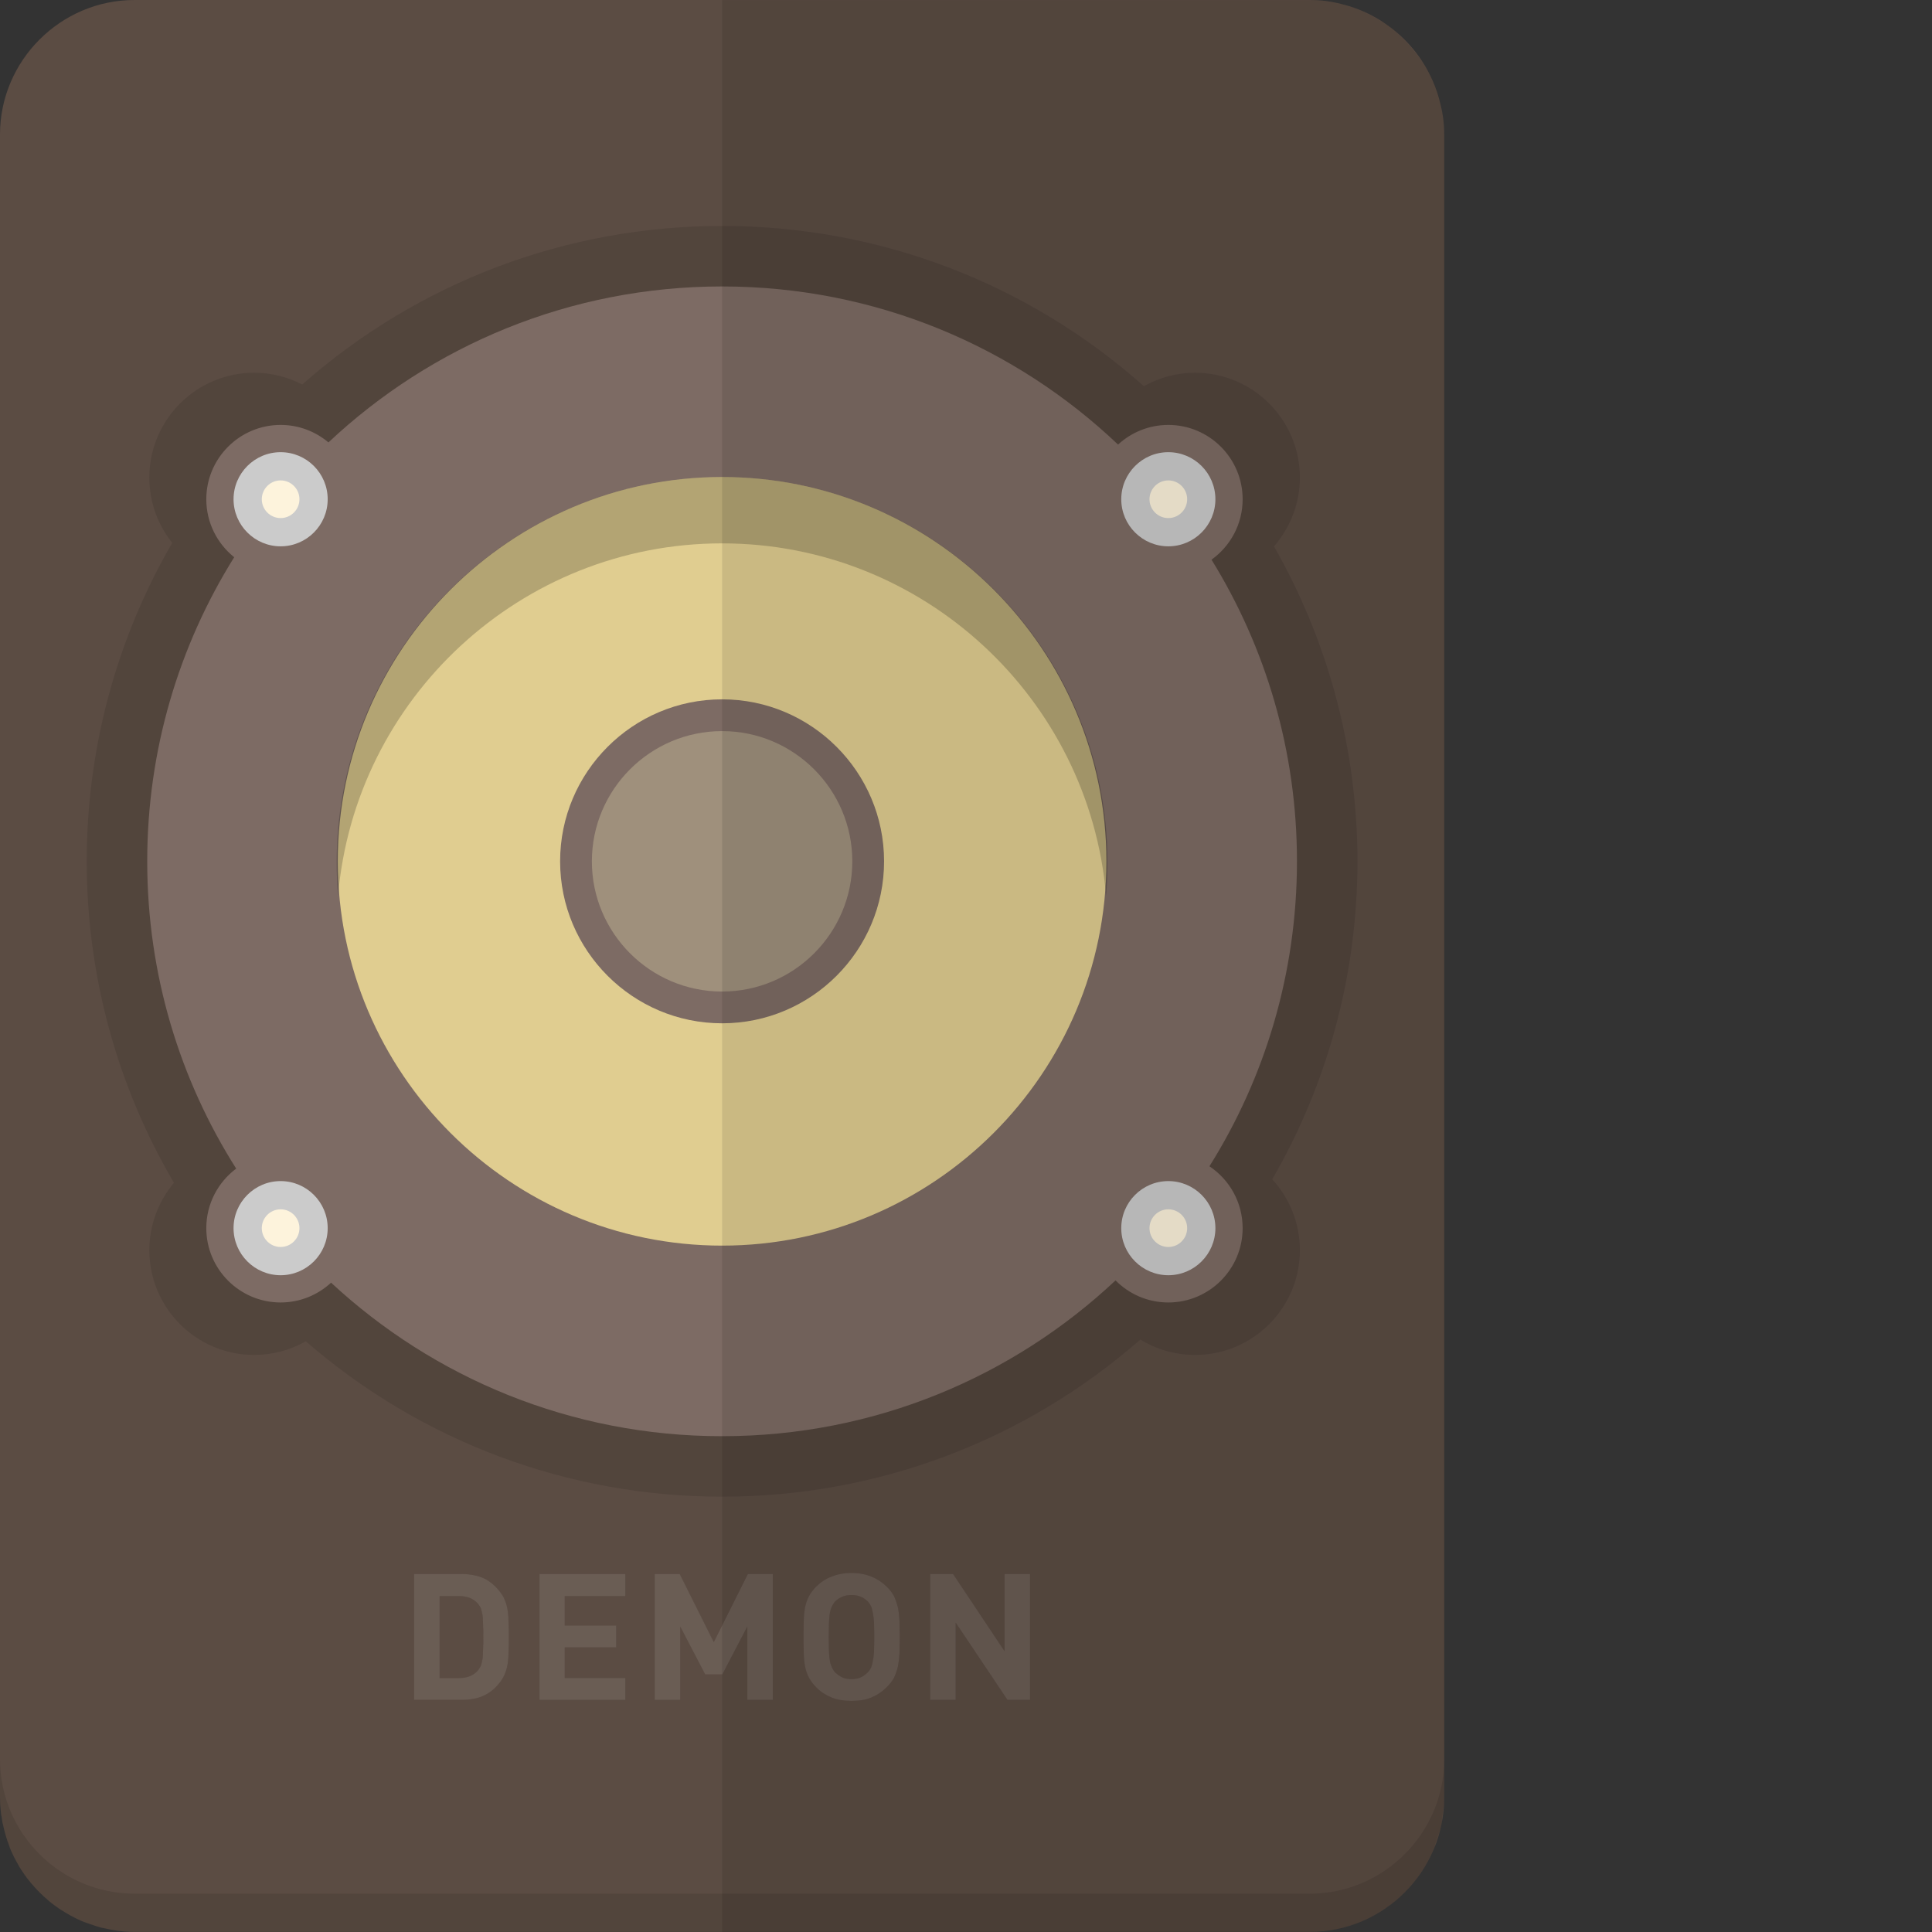
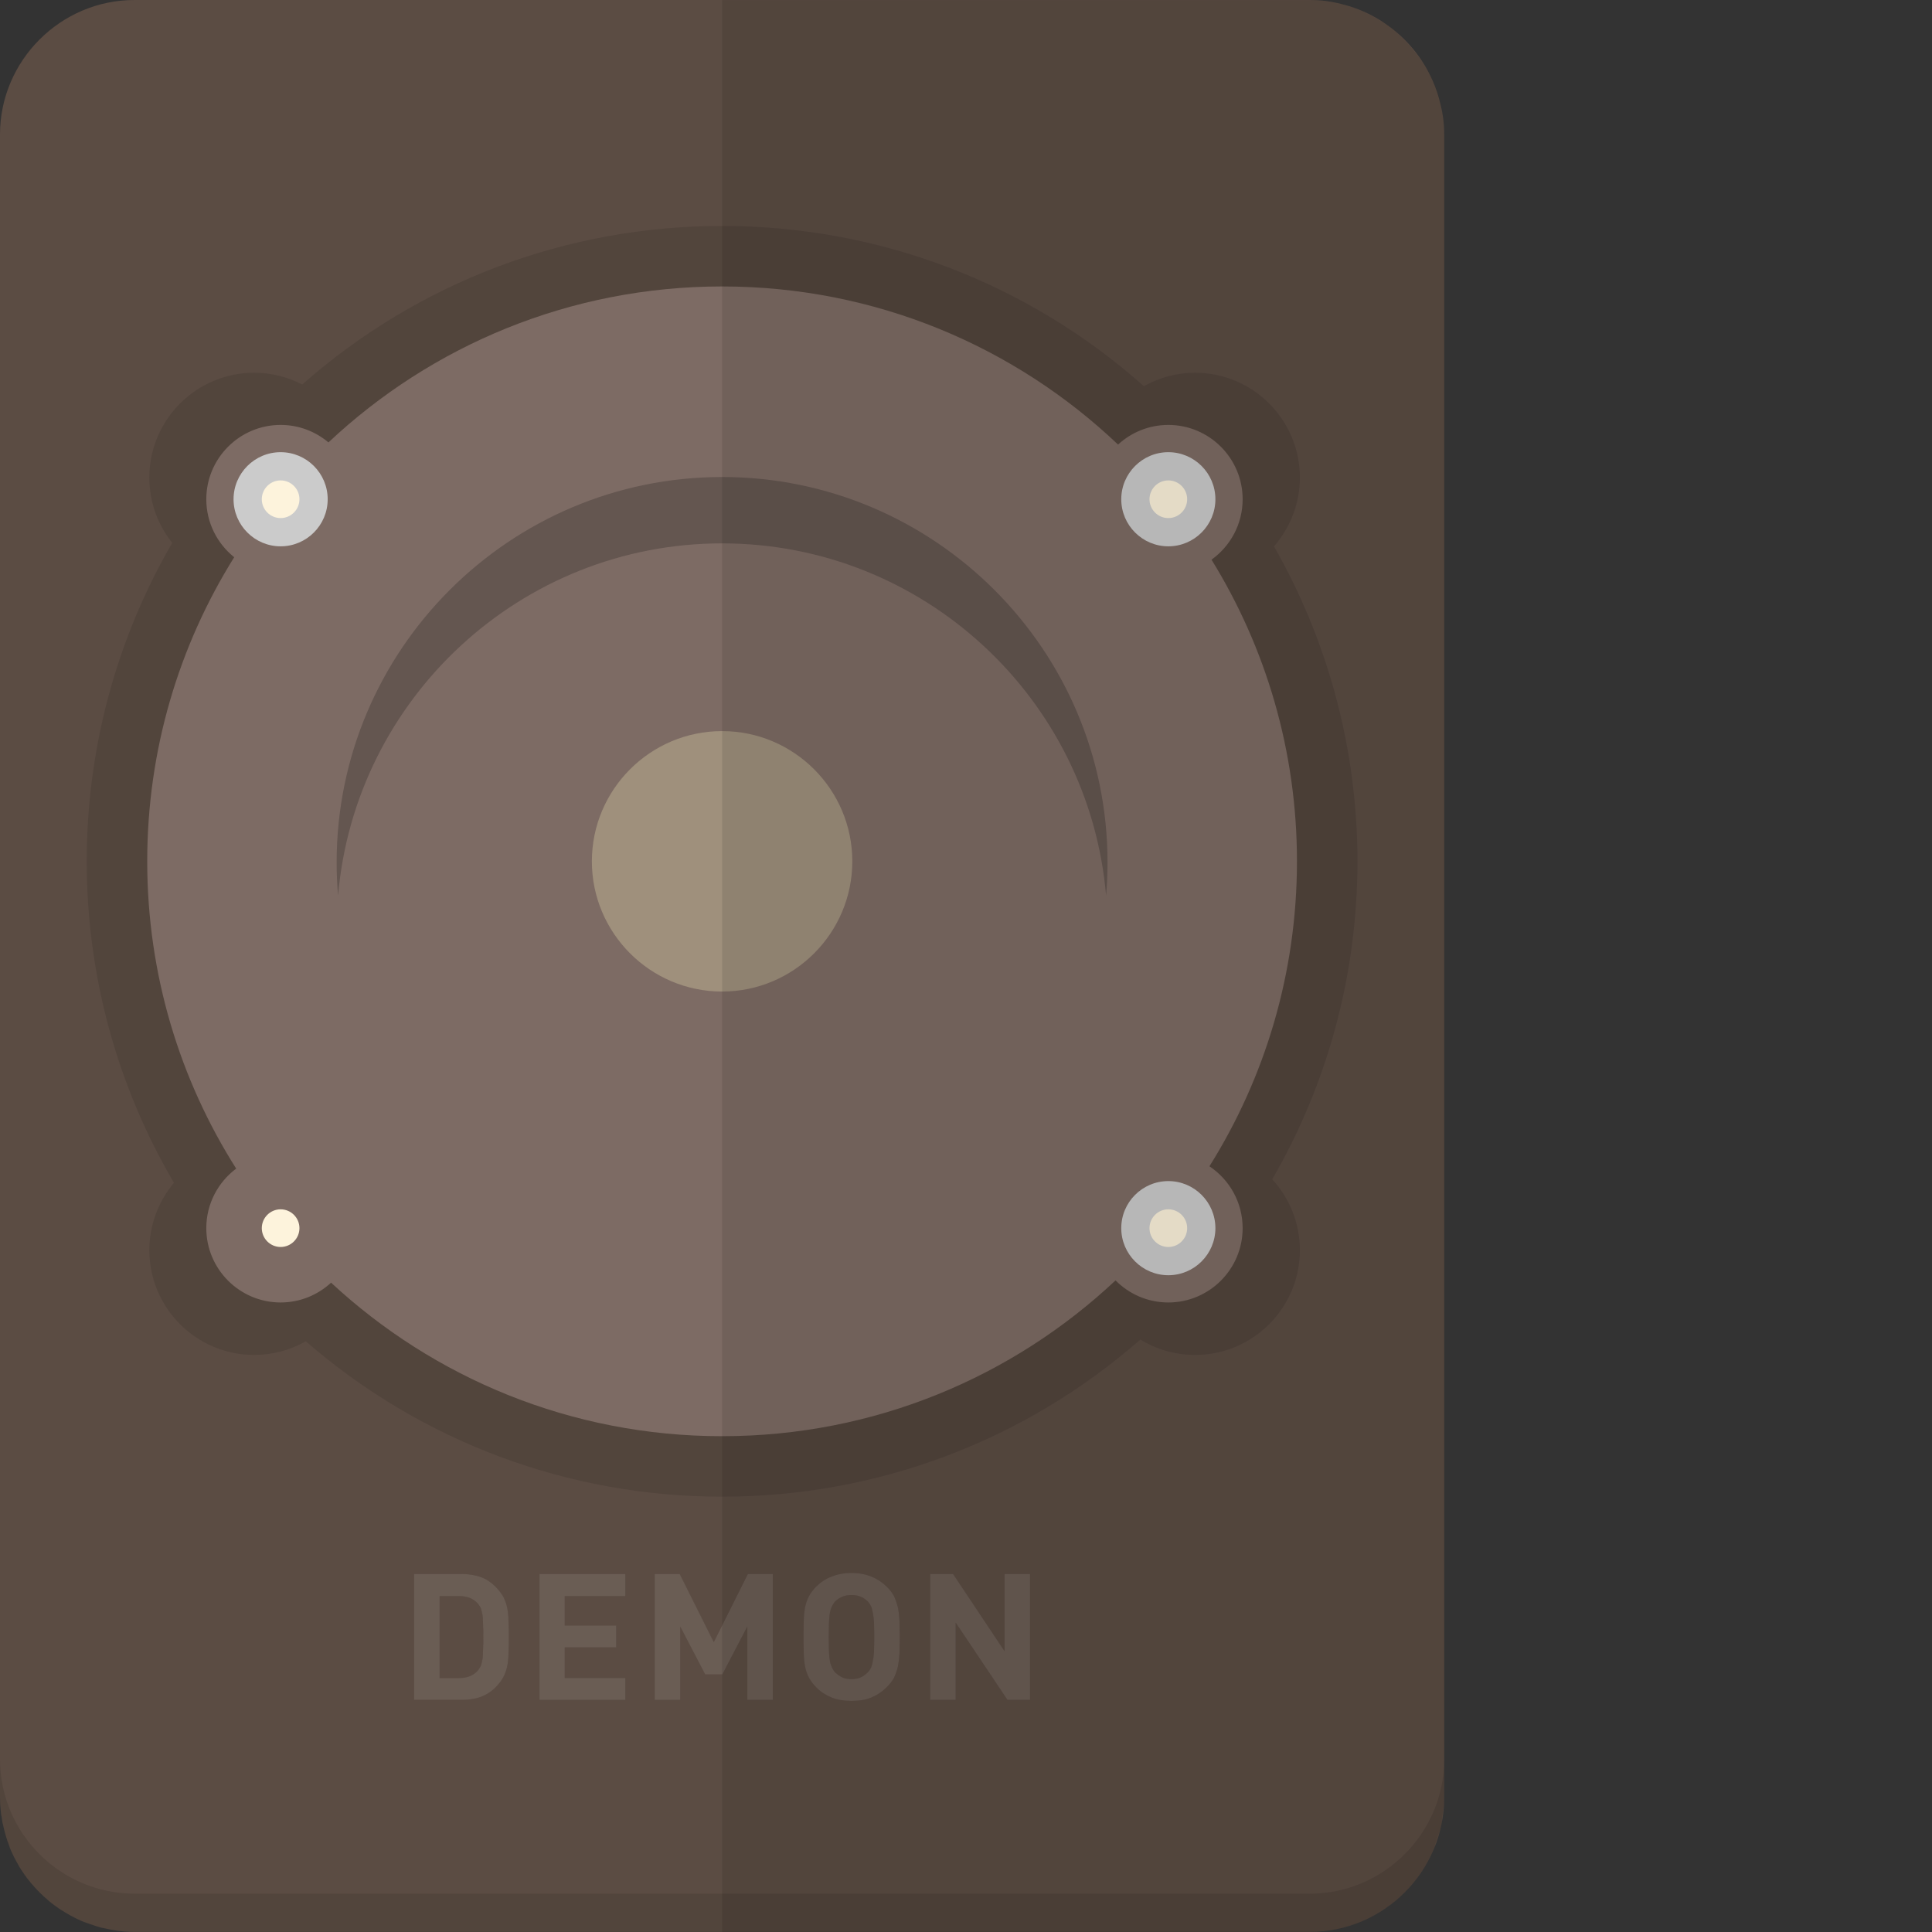
<svg xmlns="http://www.w3.org/2000/svg" height="800px" width="800px" version="1.1" id="_x34_" viewBox="0 0 512 512" xml:space="preserve">
  <rect x="0" y="0" width="512" height="512" fill="#333333" stroke="none" />
  <g>
    <g>
      <path style="fill:#5B4C43;" d="M382.724,35.639v440.697c0,19.647-16.062,35.639-35.639,35.639H35.639    c-1.723,0-3.447-0.138-5.17-0.414c-0.827-0.138-1.654-0.276-2.482-0.483c-0.827-0.138-1.654-0.345-2.482-0.62    c-0.827-0.276-1.654-0.552-2.413-0.827c-0.62-0.207-1.172-0.414-1.792-0.69c-0.896-0.414-1.723-0.827-2.619-1.31    c-1.861-1.034-3.723-2.205-5.377-3.584c-0.138-0.138-0.276-0.207-0.414-0.345c-0.827-0.69-1.654-1.448-2.413-2.206    c-0.759-0.759-1.517-1.586-2.206-2.413c-0.759-0.896-1.517-1.861-2.137-2.826c-0.69-0.965-1.241-1.93-1.792-2.964    c-0.483-0.827-0.896-1.723-1.31-2.62c-0.276-0.552-0.483-1.172-0.69-1.792c-0.62-1.585-1.103-3.24-1.447-4.895    c-0.207-0.689-0.345-1.447-0.414-2.206c-0.138-0.551-0.207-1.172-0.276-1.792C0.069,478.818,0,477.577,0,476.336V35.639    C0,16.061,16.062,0,35.639,0h311.445c2.827,0,5.584,0.345,8.272,1.034c12.96,3.102,23.231,13.373,26.333,26.333    C382.379,30.055,382.724,32.813,382.724,35.639z" />
      <path style="opacity:0.1;fill:#040000;" d="M382.724,466.203v10.133c0,19.647-16.062,35.639-35.639,35.639H35.639    c-1.723,0-3.447-0.138-5.17-0.414c-0.827-0.138-1.654-0.276-2.482-0.483c-0.827-0.138-1.654-0.345-2.482-0.62    c-0.827-0.276-1.654-0.552-2.413-0.827c-0.62-0.207-1.172-0.414-1.792-0.69c-0.896-0.414-1.723-0.827-2.619-1.31    c-1.861-1.034-3.723-2.205-5.377-3.584c-0.138-0.138-0.276-0.207-0.414-0.345c-0.827-0.69-1.654-1.448-2.413-2.206    c-0.759-0.759-1.517-1.586-2.206-2.413c-0.759-0.896-1.517-1.861-2.137-2.826c-0.69-0.965-1.241-1.93-1.792-2.964    c-0.483-0.827-0.896-1.723-1.31-2.62c-0.276-0.552-0.483-1.172-0.69-1.792c-0.689-1.585-1.172-3.171-1.447-4.895    c-0.207-0.689-0.345-1.447-0.414-2.206c-0.138-0.551-0.207-1.172-0.276-1.792C0.069,478.818,0,477.577,0,476.336v-10.133    c0,19.646,16.062,35.639,35.639,35.639h311.445C366.662,501.842,382.724,485.849,382.724,466.203z" />
      <path style="opacity:0.1;fill:#040000;" d="M191.363,396.638c-40.731,0-79.682-14.581-110.319-41.179    c-4.143,2.356-8.846,3.615-13.696,3.615c-15.315,0-27.772-12.454-27.772-27.769c0-6.557,2.37-12.898,6.527-17.86    c-15.143-25.77-23.121-55.1-23.121-85.185c0-29.762,7.819-58.823,22.663-84.397c-3.908-4.874-6.069-10.939-6.069-17.314    c0-15.315,12.457-27.769,27.772-27.769c4.457,0,8.829,1.084,12.747,3.11c30.775-27.136,70.072-42.014,111.268-42.014    c41.451,0,80.921,15.032,111.773,42.458c4.113-2.316,8.778-3.554,13.578-3.554c15.315,0,27.769,12.454,27.769,27.769    c0,6.752-2.491,13.235-6.86,18.25c14.487,25.352,22.121,54.084,22.121,83.462c0,29.715-7.789,58.715-22.585,84.263    c4.665,5.069,7.324,11.74,7.324,18.782c0,15.315-12.454,27.769-27.769,27.769c-5.197,0-10.179-1.42-14.5-4.079    C271.502,381.889,232.37,396.638,191.363,396.638z" />
      <g>
        <path style="fill:#7D6B64;" d="M320.515,309.077c14.69-23.426,23.193-51.127,23.193-80.818c0-29.32-8.29-56.7-22.644-79.939     c4.99-3.576,8.251-9.42,8.251-16.014c0-10.86-8.835-19.696-19.695-19.696c-5.134,0-9.814,1.976-13.324,5.206     C268.974,91.85,232.03,75.913,191.362,75.913c-40.367,0-77.061,15.707-104.321,41.333c-3.428-2.89-7.85-4.636-12.674-4.636     c-10.86,0-19.695,8.835-19.695,19.696c0,6.209,2.891,11.752,7.393,15.365c-14.601,23.377-23.049,50.994-23.049,80.588     c0,29.951,8.649,57.879,23.578,81.435c-4.806,3.595-7.922,9.33-7.922,15.78c0,10.86,8.835,19.695,19.695,19.695     c5.157,0,9.855-1.995,13.37-5.25c27.187,25.243,63.6,40.686,103.625,40.686c40.341,0,77.013-15.686,104.267-41.284     c3.572,3.608,8.523,5.848,13.99,5.848c10.86,0,19.695-8.835,19.695-19.695C329.315,318.64,325.815,312.61,320.515,309.077z" />
-         <path style="fill:#E0CD90;" d="M191.362,330.103c-56.157,0-101.844-45.687-101.844-101.844s45.687-101.844,101.844-101.844     s101.844,45.687,101.844,101.844S247.519,330.103,191.362,330.103z" />
-         <path style="fill:#7D6B64;" d="M191.362,271.185c-23.669,0-42.926-19.257-42.926-42.926c0-23.669,19.257-42.926,42.926-42.926     s42.926,19.257,42.926,42.926C234.288,251.928,215.031,271.185,191.362,271.185z" />
        <path style="fill:#9F907C;" d="M191.362,262.768c-19.028,0-34.509-15.481-34.509-34.509c0-19.029,15.481-34.509,34.509-34.509     s34.509,15.481,34.509,34.509C225.871,247.287,210.39,262.768,191.362,262.768z" />
        <g>
          <path style="fill:#CBCBCB;" d="M74.367,144.78c-6.878,0-12.474-5.596-12.474-12.474c0-6.878,5.596-12.474,12.474-12.474      c6.878,0,12.474,5.596,12.474,12.474C86.841,139.184,81.245,144.78,74.367,144.78z" />
          <path style="fill:#CBCBCB;" d="M309.619,144.78c-6.878,0-12.474-5.596-12.474-12.474c0-6.878,5.596-12.474,12.474-12.474      s12.474,5.596,12.474,12.474C322.093,139.184,316.497,144.78,309.619,144.78z" />
-           <path style="fill:#CBCBCB;" d="M74.367,337.948c-6.878,0-12.474-5.596-12.474-12.474S67.489,313,74.367,313      c6.878,0,12.474,5.596,12.474,12.474S81.245,337.948,74.367,337.948z" />
          <path style="fill:#CBCBCB;" d="M309.619,337.948c-6.878,0-12.474-5.596-12.474-12.474S302.741,313,309.619,313      s12.474,5.596,12.474,12.474S316.497,337.948,309.619,337.948z" />
        </g>
        <g>
          <path style="fill:#FDF3DC;" d="M74.367,137.295c-2.751,0-4.989-2.238-4.989-4.99c0-2.751,2.238-4.99,4.989-4.99      c2.751,0,4.99,2.238,4.99,4.99C79.357,135.057,77.118,137.295,74.367,137.295z" />
          <path style="fill:#FDF3DC;" d="M309.619,137.295c-2.751,0-4.99-2.238-4.99-4.99c0-2.751,2.238-4.99,4.99-4.99      c2.751,0,4.99,2.238,4.99,4.99C314.609,135.057,312.371,137.295,309.619,137.295z" />
          <path style="fill:#FDF3DC;" d="M74.367,330.463c-2.751,0-4.989-2.238-4.989-4.99c0-2.751,2.238-4.99,4.989-4.99      c2.751,0,4.99,2.238,4.99,4.99C79.357,328.225,77.118,330.463,74.367,330.463z" />
          <path style="fill:#FDF3DC;" d="M309.619,330.463c-2.751,0-4.99-2.238-4.99-4.99c0-2.751,2.238-4.99,4.99-4.99      c2.751,0,4.99,2.238,4.99,4.99C314.609,328.225,312.371,330.463,309.619,330.463z" />
        </g>
      </g>
      <g style="opacity:0.1;">
        <g>
          <path style="fill:#040000;" d="M134.767,430.081c0-1.172-0.069-2.206-0.207-3.171c-0.138-0.965-0.345-1.792-0.69-2.62      c-0.275-0.827-0.689-1.585-1.241-2.275c-1.241-1.654-2.689-2.895-4.343-3.722c-1.654-0.758-3.722-1.172-6.066-1.172h-12.477      v33.364h12.477c2.344,0,4.412-0.345,6.066-1.172c1.654-0.758,3.102-1.999,4.343-3.654c0.552-0.758,0.965-1.516,1.241-2.275      c0.345-0.827,0.552-1.723,0.69-2.62c0.138-0.965,0.207-1.999,0.207-3.171c0.069-1.172,0.069-2.413,0.069-3.791      C134.836,432.425,134.836,431.184,134.767,430.081z M128.011,437.251c0,0.896-0.069,1.723-0.138,2.413      c-0.138,0.69-0.276,1.241-0.414,1.723c-0.207,0.414-0.483,0.896-0.758,1.241c-1.172,1.379-2.826,2.068-5.032,2.068h-5.17      v-21.715h5.17c2.206,0,3.86,0.689,5.032,2.068c0.276,0.345,0.552,0.758,0.758,1.241c0.138,0.483,0.276,1.034,0.414,1.723      c0.069,0.621,0.138,1.448,0.138,2.413c0.069,0.965,0.069,2.068,0.069,3.378C128.08,435.114,128.08,436.285,128.011,437.251z" />
          <path style="fill:#040000;" d="M165.718,422.981v-5.859H142.97v33.364h22.748v-5.79h-16.061v-8.135h13.649v-5.79h-13.649v-7.79      H165.718z" />
          <path style="fill:#040000;" d="M198.186,417.122l-9.03,18.061l-9.03-18.061h-6.618v33.364h6.756v-19.44l6.617,12.684h4.55      l6.617-12.684v19.44h6.756v-33.364H198.186z" />
          <path style="fill:#040000;" d="M238.375,429.53c-0.069-1.31-0.207-2.482-0.414-3.585c-0.276-1.034-0.621-2.068-1.034-2.964      c-0.483-0.896-1.172-1.792-2.068-2.62c-1.172-1.103-2.482-1.999-3.929-2.551c-1.517-0.621-3.24-0.965-5.239-0.965      c-1.999,0-3.791,0.344-5.308,0.965c-1.516,0.552-2.826,1.448-3.998,2.551c-0.827,0.827-1.517,1.723-1.999,2.62      s-0.827,1.93-1.034,2.964c-0.207,1.103-0.345,2.275-0.345,3.585c-0.069,1.241-0.069,2.689-0.069,4.274      c0,1.585,0,3.033,0.069,4.343c0,1.241,0.138,2.412,0.345,3.516c0.207,1.103,0.551,2.068,1.034,2.964      c0.483,0.896,1.172,1.792,1.999,2.62c1.172,1.172,2.481,1.999,3.998,2.62c1.517,0.62,3.309,0.896,5.308,0.896      c1.999,0,3.722-0.276,5.239-0.896c1.448-0.621,2.758-1.448,3.929-2.62c0.896-0.827,1.585-1.723,2.068-2.62      c0.414-0.896,0.758-1.861,1.034-2.964c0.207-1.103,0.345-2.275,0.414-3.516c0-1.31,0.069-2.758,0.069-4.343      C238.444,432.219,238.375,430.771,238.375,429.53z M231.619,437.802c-0.069,1.034-0.207,1.861-0.345,2.551      c-0.138,0.689-0.275,1.241-0.482,1.654c-0.207,0.414-0.483,0.827-0.827,1.172c-0.483,0.483-1.103,0.965-1.792,1.31      c-0.758,0.345-1.585,0.483-2.481,0.483c-0.965,0-1.792-0.138-2.551-0.483c-0.689-0.345-1.31-0.827-1.861-1.31      c-0.276-0.344-0.551-0.758-0.758-1.172c-0.207-0.414-0.414-0.965-0.552-1.654c-0.138-0.69-0.207-1.517-0.276-2.551      c0-1.034-0.069-2.413-0.069-3.998c0-1.585,0.069-2.895,0.069-3.929c0.069-1.034,0.138-1.93,0.276-2.62      c0.138-0.689,0.345-1.241,0.552-1.654c0.207-0.414,0.483-0.827,0.758-1.172c0.552-0.483,1.172-0.965,1.861-1.241      c0.758-0.345,1.585-0.482,2.551-0.482c0.896,0,1.723,0.138,2.481,0.482c0.69,0.276,1.31,0.759,1.792,1.241      c0.345,0.345,0.621,0.758,0.827,1.172c0.207,0.414,0.344,0.965,0.482,1.654s0.276,1.585,0.345,2.62      c0,1.034,0.069,2.344,0.069,3.929C231.688,435.389,231.619,436.768,231.619,437.802z" />
          <path style="fill:#040000;" d="M266.224,417.122v20.473l-13.649-20.473h-6.066v33.364h6.755v-20.473l13.718,20.473h5.997      v-33.364H266.224z" />
        </g>
        <g>
          <path style="fill:#F1F1F1;" d="M134.767,430.081c0-1.172-0.069-2.206-0.207-3.171c-0.138-0.965-0.345-1.792-0.69-2.62      c-0.275-0.827-0.689-1.585-1.241-2.275c-1.241-1.654-2.689-2.895-4.343-3.722c-1.654-0.758-3.722-1.172-6.066-1.172h-12.477      v33.364h12.477c2.344,0,4.412-0.345,6.066-1.172c1.654-0.758,3.102-1.999,4.343-3.654c0.552-0.758,0.965-1.516,1.241-2.275      c0.345-0.827,0.552-1.723,0.69-2.62c0.138-0.965,0.207-1.999,0.207-3.171c0.069-1.172,0.069-2.413,0.069-3.791      C134.836,432.425,134.836,431.184,134.767,430.081z M128.011,437.251c0,0.896-0.069,1.723-0.138,2.413      c-0.138,0.69-0.276,1.241-0.414,1.723c-0.207,0.414-0.483,0.896-0.758,1.241c-1.172,1.379-2.826,2.068-5.032,2.068h-5.17      v-21.715h5.17c2.206,0,3.86,0.689,5.032,2.068c0.276,0.345,0.552,0.758,0.758,1.241c0.138,0.483,0.276,1.034,0.414,1.723      c0.069,0.621,0.138,1.448,0.138,2.413c0.069,0.965,0.069,2.068,0.069,3.378C128.08,435.114,128.08,436.285,128.011,437.251z" />
          <path style="fill:#F1F1F1;" d="M165.718,422.981v-5.859H142.97v33.364h22.748v-5.79h-16.061v-8.135h13.649v-5.79h-13.649v-7.79      H165.718z" />
          <path style="fill:#F1F1F1;" d="M198.186,417.122l-9.03,18.061l-9.03-18.061h-6.618v33.364h6.756v-19.44l6.617,12.684h4.55      l6.617-12.684v19.44h6.756v-33.364H198.186z" />
          <path style="fill:#F1F1F1;" d="M238.375,429.53c-0.069-1.31-0.207-2.482-0.414-3.585c-0.276-1.034-0.621-2.068-1.034-2.964      c-0.483-0.896-1.172-1.792-2.068-2.62c-1.172-1.103-2.482-1.999-3.929-2.551c-1.517-0.621-3.24-0.965-5.239-0.965      c-1.999,0-3.791,0.344-5.308,0.965c-1.516,0.552-2.826,1.448-3.998,2.551c-0.827,0.827-1.517,1.723-1.999,2.62      s-0.827,1.93-1.034,2.964c-0.207,1.103-0.345,2.275-0.345,3.585c-0.069,1.241-0.069,2.689-0.069,4.274      c0,1.585,0,3.033,0.069,4.343c0,1.241,0.138,2.412,0.345,3.516c0.207,1.103,0.551,2.068,1.034,2.964      c0.483,0.896,1.172,1.792,1.999,2.62c1.172,1.172,2.481,1.999,3.998,2.62c1.517,0.62,3.309,0.896,5.308,0.896      c1.999,0,3.722-0.276,5.239-0.896c1.448-0.621,2.758-1.448,3.929-2.62c0.896-0.827,1.585-1.723,2.068-2.62      c0.414-0.896,0.758-1.861,1.034-2.964c0.207-1.103,0.345-2.275,0.414-3.516c0-1.31,0.069-2.758,0.069-4.343      C238.444,432.219,238.375,430.771,238.375,429.53z M231.619,437.802c-0.069,1.034-0.207,1.861-0.345,2.551      c-0.138,0.689-0.275,1.241-0.482,1.654c-0.207,0.414-0.483,0.827-0.827,1.172c-0.483,0.483-1.103,0.965-1.792,1.31      c-0.758,0.345-1.585,0.483-2.481,0.483c-0.965,0-1.792-0.138-2.551-0.483c-0.689-0.345-1.31-0.827-1.861-1.31      c-0.276-0.344-0.551-0.758-0.758-1.172c-0.207-0.414-0.414-0.965-0.552-1.654c-0.138-0.69-0.207-1.517-0.276-2.551      c0-1.034-0.069-2.413-0.069-3.998c0-1.585,0.069-2.895,0.069-3.929c0.069-1.034,0.138-1.93,0.276-2.62      c0.138-0.689,0.345-1.241,0.552-1.654c0.207-0.414,0.483-0.827,0.758-1.172c0.552-0.483,1.172-0.965,1.861-1.241      c0.758-0.345,1.585-0.482,2.551-0.482c0.896,0,1.723,0.138,2.481,0.482c0.69,0.276,1.31,0.759,1.792,1.241      c0.345,0.345,0.621,0.758,0.827,1.172c0.207,0.414,0.344,0.965,0.482,1.654s0.276,1.585,0.345,2.62      c0,1.034,0.069,2.344,0.069,3.929C231.688,435.389,231.619,436.768,231.619,437.802z" />
          <path style="fill:#F1F1F1;" d="M266.224,417.122v20.473l-13.649-20.473h-6.066v33.364h6.755v-20.473l13.718,20.473h5.997      v-33.364H266.224z" />
        </g>
      </g>
      <path style="opacity:0.2;fill:#040000;" d="M293.506,228.559c0,2.963-0.127,5.901-0.38,8.796    c-4.466-52.229-48.405-93.357-101.765-93.357s-97.299,41.128-101.765,93.357c-0.253-2.896-0.38-5.833-0.38-8.796    c0-56.323,45.822-102.145,102.144-102.145C247.685,126.414,293.506,172.236,293.506,228.559z" />
    </g>
    <path style="opacity:0.1;fill:#040000;" d="M347.085,512c14.702,0,27.403-9.026,32.834-21.809c0.303-0.713,0.441-1.5,0.698-2.235   c0.511-1.462,1.07-2.904,1.388-4.445c0.143-0.692,0.116-1.436,0.218-2.141c0.238-1.654,0.51-3.3,0.51-5.017v-0.004v-10.128V45.788   V35.657c0-4.902-1.003-9.581-2.813-13.842c-1.433-3.373-3.493-6.381-5.841-9.134c-2.102-2.464-4.411-4.743-7.099-6.562   c-0.361-0.244-0.782-0.396-1.153-0.628c-5.466-3.416-11.856-5.481-18.741-5.481H191.362V512H347.085z" />
  </g>
</svg>